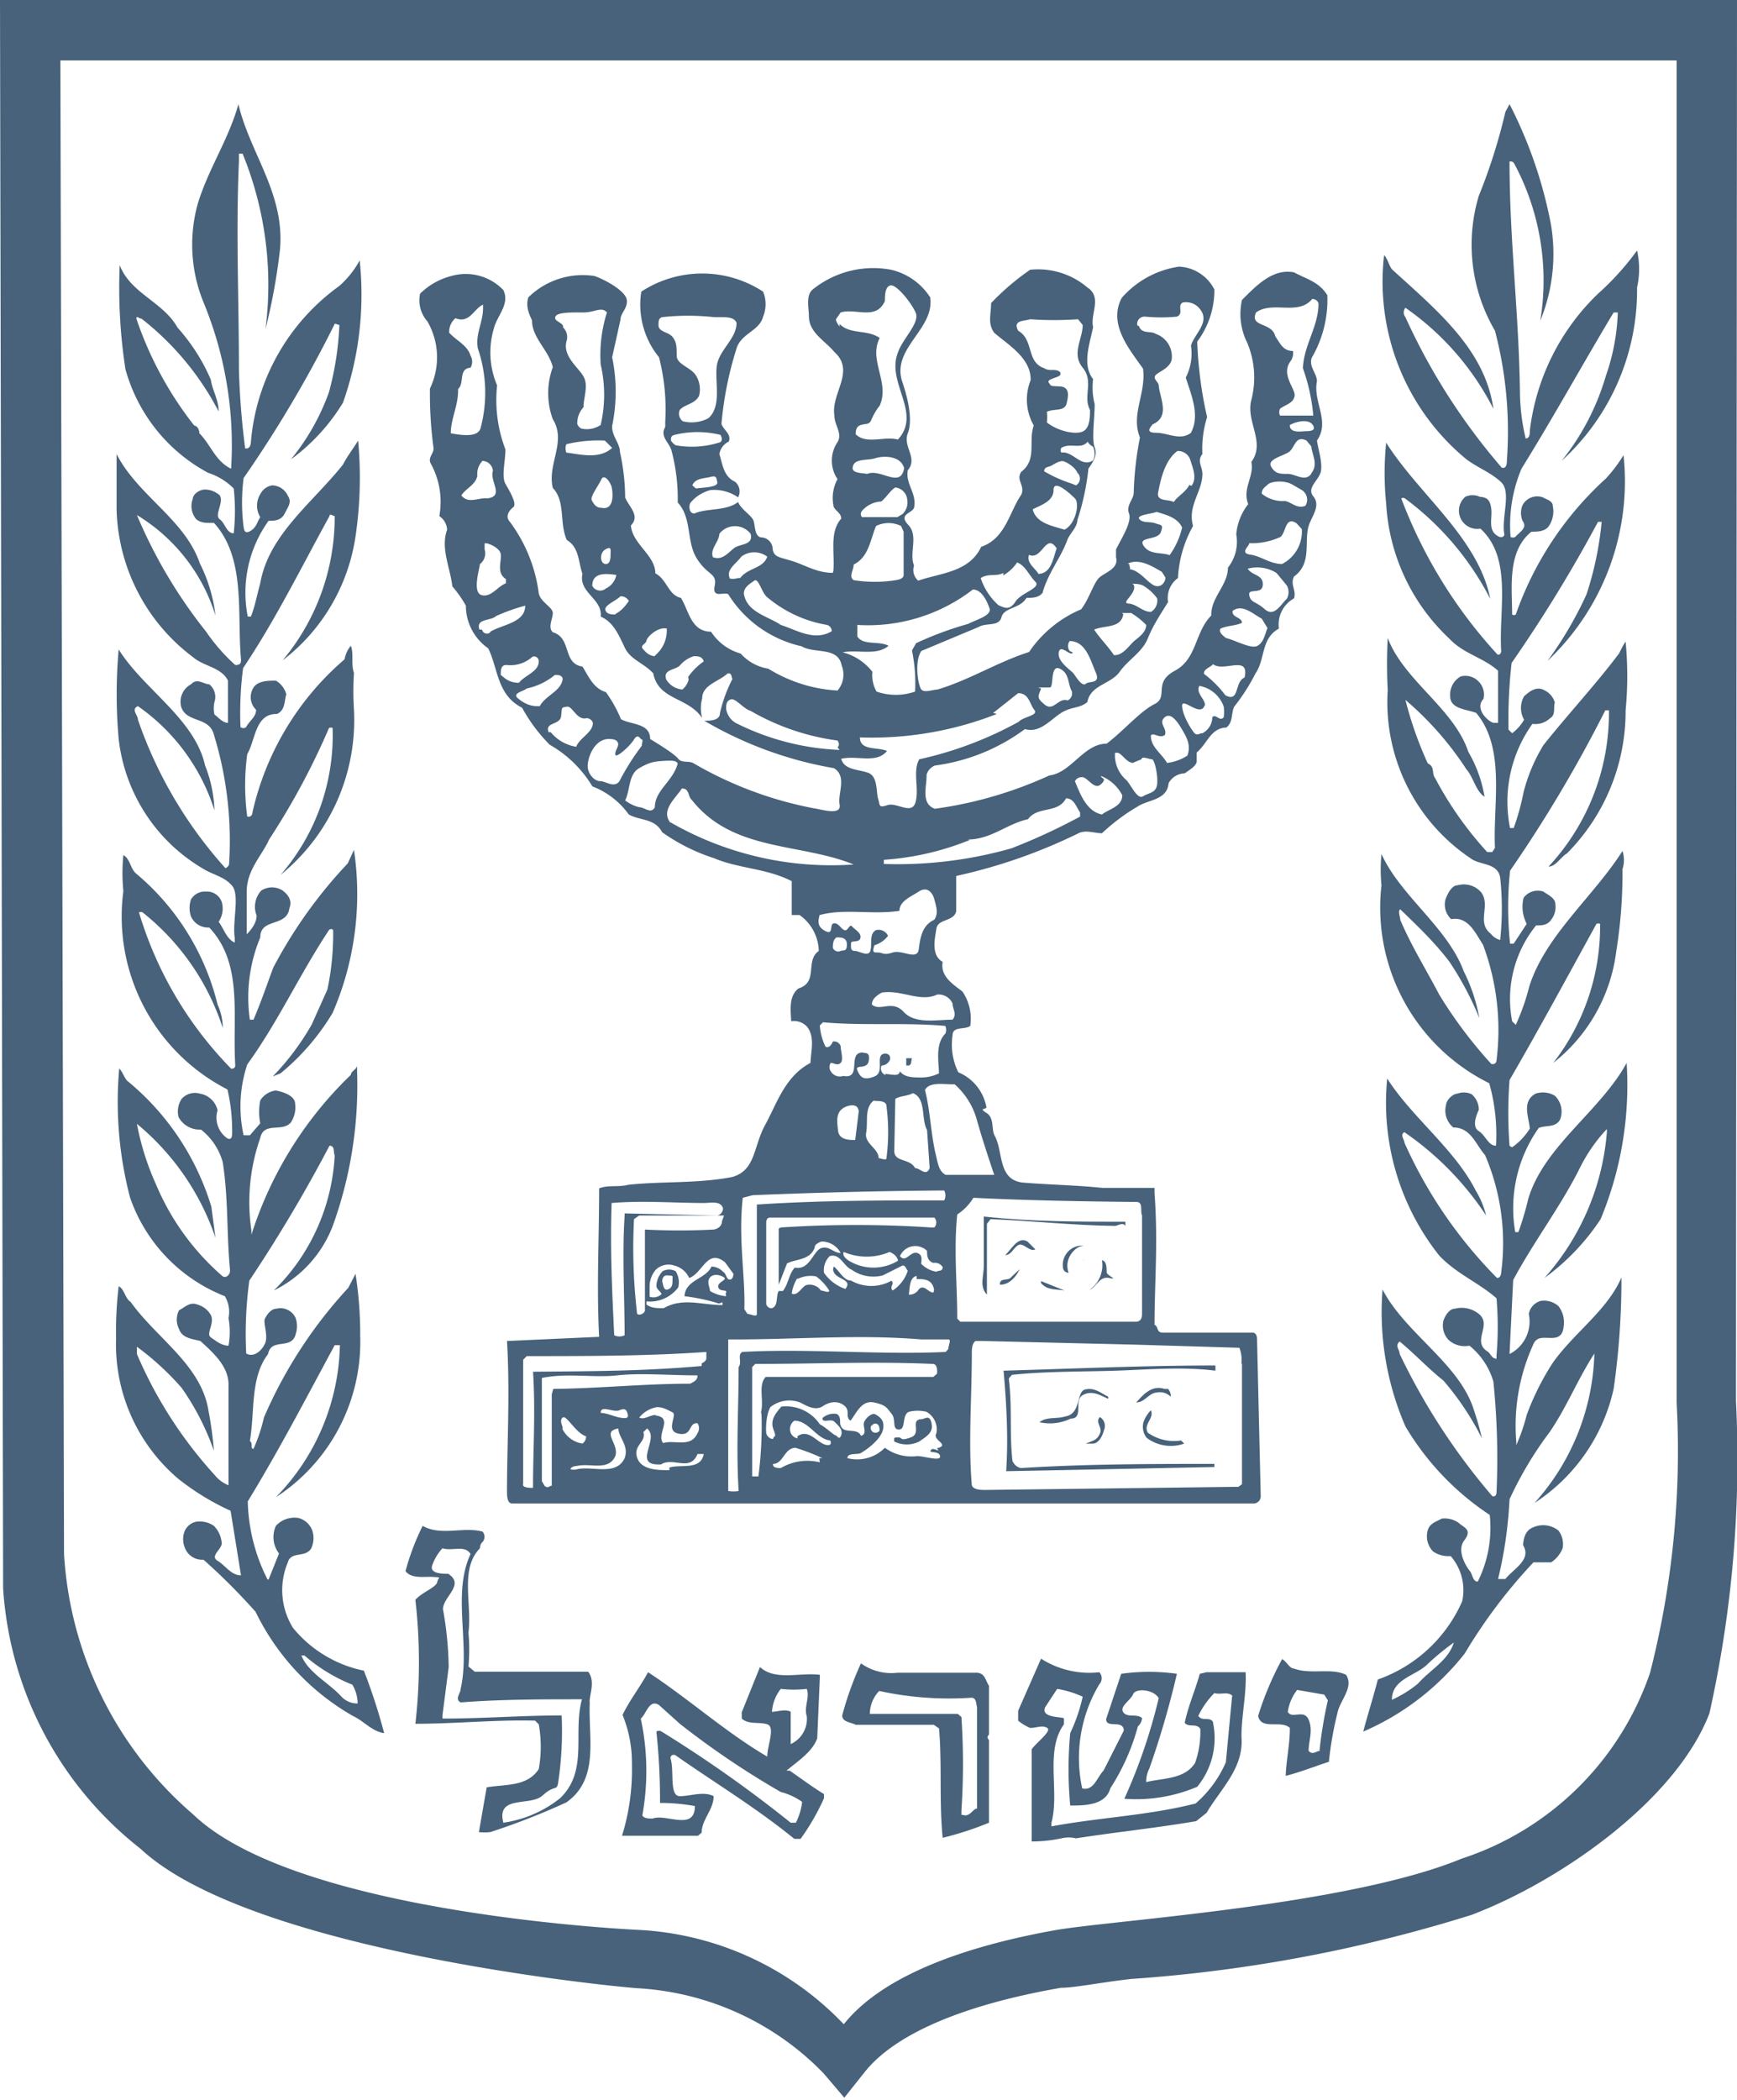
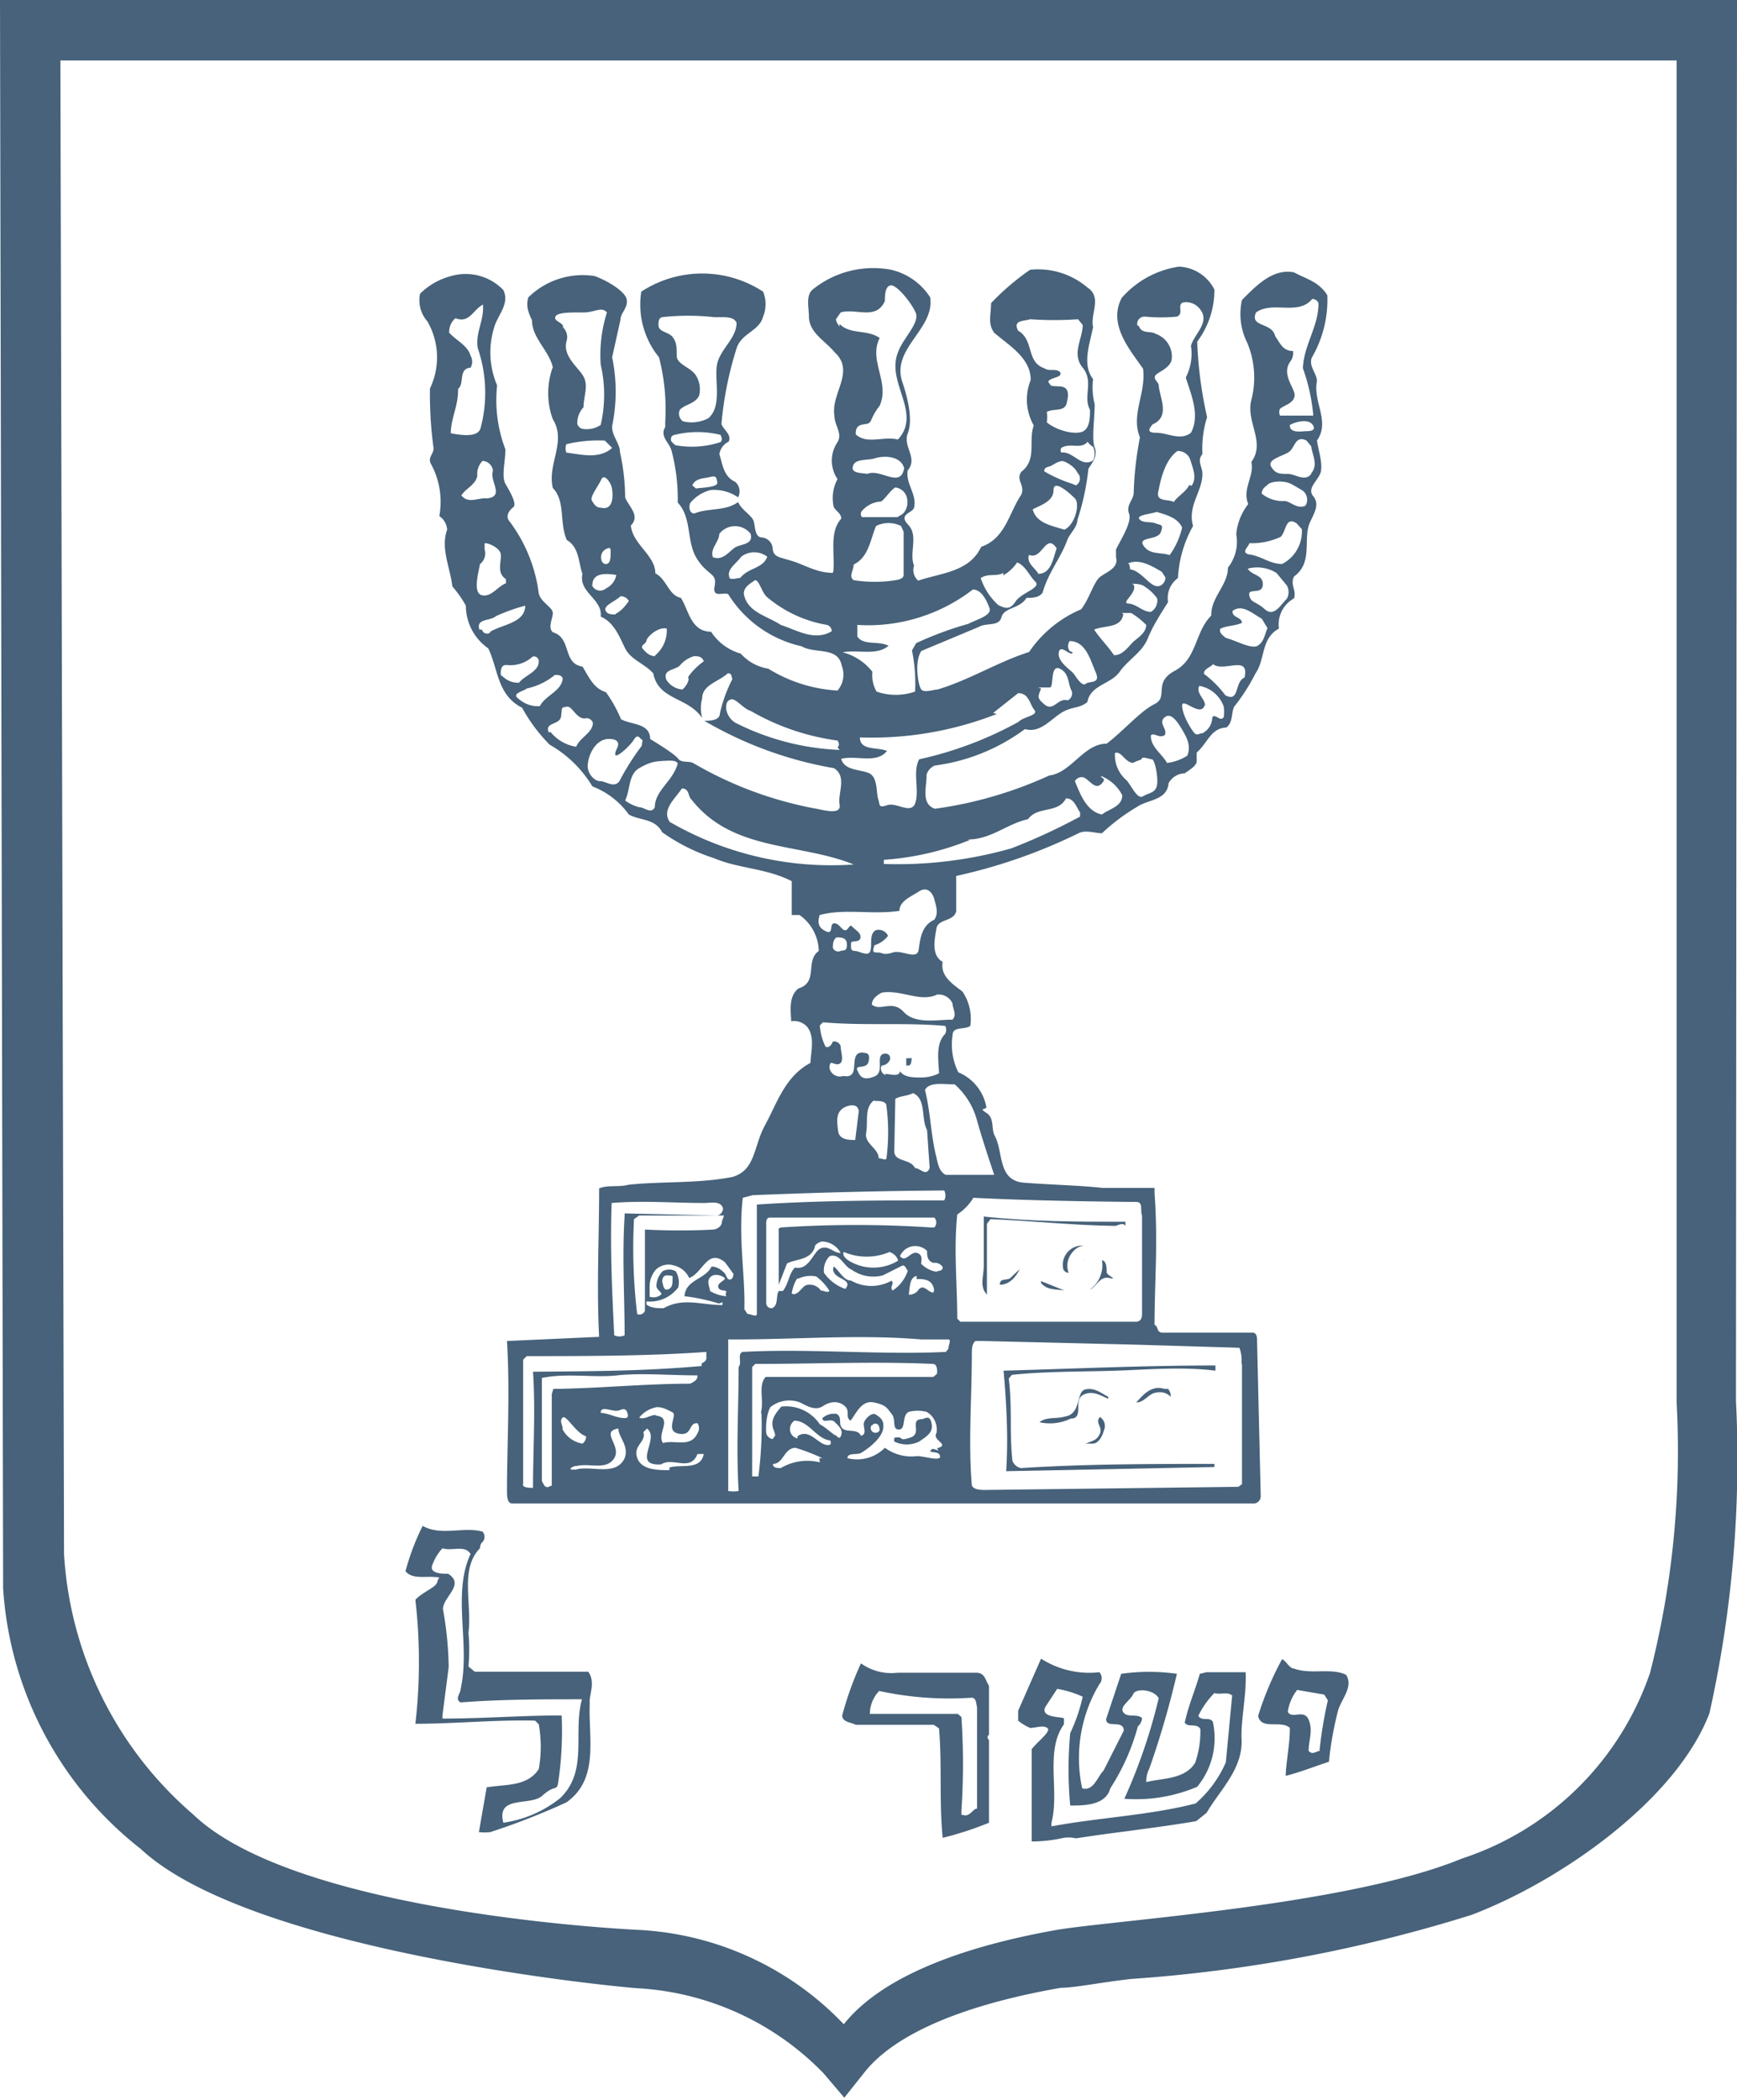
<svg xmlns="http://www.w3.org/2000/svg" viewBox="0 0 33.37 40.32" width="33.37" height="40.32">
  <defs>
    <style>.cls-1{fill:#47627a;}</style>
  </defs>
  <g id="Слой_2" data-name="Слой 2">
    <g id="Layer_1" data-name="Layer 1">
      <path class="cls-1" d="M0,0,.06,30.5v0a6.91,6.91,0,0,0,2.64,5c2.14,2,9.31,2.67,9.58,2.68a5.4,5.4,0,0,1,3.54,1.63l.4.47.39-.49c.58-.73,1.88-1.29,3.77-1.62.26,0,.74-.1,1.35-.17a28.34,28.34,0,0,0,6.54-1.23c1.71-.65,3.93-2.2,4.57-3.87v0a22.37,22.37,0,0,0,.51-6L33.37,0M31.7,32.12a5.69,5.69,0,0,1-3.62,3.57c-2.18.9-6.68,1.18-7.79,1.37-1.63.29-3.3.83-4.08,1.81a5.86,5.86,0,0,0-3.9-1.81s-6.58-.28-8.6-2.22a7.15,7.15,0,0,1-2.48-5L1.16,1.16H32.21l0,25.77A17.2,17.2,0,0,1,31.7,32.12Z" />
-       <path class="cls-1" d="M30,8.85a4.43,4.43,0,0,0,1.45-3.33,1.62,1.62,0,0,0,0-.71,5.22,5.22,0,0,1-.75.83,4.36,4.36,0,0,0-1.31,2.63c0,.05,0,.15-.08.15a4,4,0,0,1-.11-.88C29.18,6,29,4.62,29,3.1c.05,0,.07,0,.1.06a4.74,4.74,0,0,1,.49,3,3.38,3.38,0,0,0,.2-1.88A8.53,8.53,0,0,0,29,2l-.08.15a10.78,10.78,0,0,1-.51,1.61,3.26,3.26,0,0,0,.31,2.59,7.62,7.62,0,0,1,.23,2.48c0,.05,0,.18-.1.15A12,12,0,0,1,27,6.09a.14.14,0,0,1,0-.18,5.27,5.27,0,0,1,1.69,1.94s0,0,0,0c-.16-1.15-1.11-1.91-1.95-2.68-.06-.08-.08-.2-.15-.27l0,0a4.42,4.42,0,0,0,1.57,3.91c.22.17.48.26.68.45s0,.68.06,1c0,0,0,.07-.09.05-.24-.1-.14-.34-.16-.53s-.09-.23-.22-.24a.33.33,0,0,0-.28,0,.35.35,0,0,0,.29.61c.62.57.35,1.55.4,2.35,0,0,0,.08-.07.07a9.25,9.25,0,0,1-1.85-3,.07.07,0,0,1,.07,0,5.56,5.56,0,0,1,1.64,1.93c-.23-1.17-1.37-2-2-3a5.79,5.79,0,0,0,0,1.17,3.85,3.85,0,0,0,1.21,2.59c.28.3.65.36.94.62v1s0,0-.08,0-.39-.26-.2-.46a.36.36,0,0,0-.1-.34.35.35,0,0,0-.34-.09.4.4,0,0,0-.2.38c0,.25.33.25.5.32.57.68.32,1.74.36,2.59l-.05.08s-.07,0-.1,0a6.81,6.81,0,0,1-1-1.42c-.07-.09,0-.22-.14-.28A7.08,7.08,0,0,1,27,13.44a6.14,6.14,0,0,1,1.17,1.33c.14.16.18.42.35.53a2.52,2.52,0,0,0-.31-.86c-.28-.84-1.24-1.37-1.55-2.19a9.42,9.42,0,0,0,0,1,3.61,3.61,0,0,0,1.59,3.23c.18.14.52.08.57.37a5.63,5.63,0,0,1,0,1.2.34.34,0,0,1-.18-.12c-.28-.22,0-.53-.18-.79A.44.44,0,0,0,28,17c-.11,0-.19.16-.23.27a.38.38,0,0,0,.11.38c.33-.06.47.28.61.49a4.66,4.66,0,0,1,.26,2.22s0,.09-.1.07a8.67,8.67,0,0,1-1-1.33c-.25-.48-.54-.94-.75-1.44,0-.06-.05-.16,0-.2.33.32.64.61.94,1a6,6,0,0,1,.58,1.09,3.28,3.28,0,0,0-.3-.9c-.31-.84-1.21-1.44-1.58-2.25a3.07,3.07,0,0,0,0,.6,3.76,3.76,0,0,0,2.07,3.8A3.63,3.63,0,0,1,28.74,22c-.15,0-.2-.2-.33-.28s-.06-.28,0-.41a.39.39,0,0,0-.14-.3A.35.35,0,0,0,28,21c-.08,0-.21.11-.22.22a.42.42,0,0,0,.14.43c.34,0,.43.33.61.53a4.29,4.29,0,0,1,.31,2.25s0,.11-.08.11a8.78,8.78,0,0,1-1.78-2.6c0-.06-.09-.15,0-.2a5.84,5.84,0,0,1,1.57,1.6,1.7,1.7,0,0,0-.2-.48c-.4-.79-1.23-1.41-1.7-2.15a4.72,4.72,0,0,0,1,3.4c.33.35.76.52,1.1.82a6.55,6.55,0,0,1,0,1.1l0,.06c-.1,0-.11-.11-.19-.15-.28-.2.11-.5-.15-.71a.52.52,0,0,0-.46-.1c-.11,0-.19.14-.22.23a.4.4,0,0,0,.1.37.46.46,0,0,0,.4.11,1.38,1.38,0,0,1,.46.69,14.65,14.65,0,0,1,.06,2.13s0,.09-.08.07A12.43,12.43,0,0,1,26.89,26c0-.08-.1-.16,0-.24.28.23.55.52.84.75a5.41,5.41,0,0,1,.74,1.11,5.4,5.4,0,0,0-.15-.53c-.27-.9-1.32-1.48-1.76-2.33A5.52,5.52,0,0,0,27,27.39a5.23,5.23,0,0,0,1.62,1.7,2.32,2.32,0,0,1-.23,1.28c-.1,0-.1-.14-.15-.2s-.27-.38-.11-.59,0-.24-.11-.34a.47.47,0,0,0-.32-.08c-.11.06-.23.09-.27.22a.42.42,0,0,0,.1.41.52.52,0,0,0,.34.09,1,1,0,0,1,.22.87,2.78,2.78,0,0,1-1.62,1.5c-.09.35-.2.69-.28,1h0a5,5,0,0,0,1.95-1.5A10.08,10.08,0,0,1,29.46,30l.34,0a.58.58,0,0,0,.22-.27.43.43,0,0,0-.08-.34.47.47,0,0,0-.49-.06c-.15.06-.18.21-.19.34.17.28-.18.45-.34.65,0,0-.11,0-.14,0A8.15,8.15,0,0,0,29,28.79a7,7,0,0,1,.77-1.29c.33-.48.53-1,.86-1.51l0,0a4.46,4.46,0,0,1-1.15,2.87h0A3.52,3.52,0,0,0,31,26.67a14.79,14.79,0,0,0,.15-2.14h0c-.27.63-.91,1.06-1.32,1.64a5,5,0,0,0-.5,1,3.7,3.7,0,0,1-.2.58s0,0,0-.06a3.76,3.76,0,0,1,.32-1.86c.07-.19.23-.13.39-.14s.19-.12.2-.22a.51.51,0,0,0-.1-.39.42.42,0,0,0-.34-.1.32.32,0,0,0-.23.25A.7.7,0,0,1,29,26S29,26,29,26l.07-1.42c.39-.73.91-1.41,1.28-2.15a3.07,3.07,0,0,1,.52-.75s0,0,0,.06a4.77,4.77,0,0,1-1.2,2.8,4.34,4.34,0,0,0,1.08-1.13,6.71,6.71,0,0,0,.5-3h0c-.5.92-1.59,1.6-1.89,2.61a5.87,5.87,0,0,1-.19.64s0,0-.06,0a2.67,2.67,0,0,1,.45-2c.14-.06.32,0,.41-.16a.42.42,0,0,0-.1-.46A.45.45,0,0,0,29.5,21c-.27.15-.13.45-.11.67a1.22,1.22,0,0,1-.34.36A.16.16,0,0,1,29,22a8.39,8.39,0,0,1,0-1.26c.58-1,1.12-2,1.67-3a.08.08,0,0,1,.07,0,4.28,4.28,0,0,1-.9,2.67,3.23,3.23,0,0,0,1.21-2.14,9.44,9.44,0,0,0,.12-1.58.57.57,0,0,0,0-.35c-.55.87-1.48,1.62-1.79,2.6a4.32,4.32,0,0,1-.26.74l-.07-.07a2.25,2.25,0,0,1,.46-1.84c.1,0,.22,0,.29-.11a.39.39,0,0,0,.08-.3c0-.12-.15-.18-.23-.24a.34.34,0,0,0-.38.12.71.71,0,0,0,.06.5l-.25.38s-.05,0-.07,0a6.78,6.78,0,0,1,0-1.4,26.07,26.07,0,0,0,1.83-3.08s.05,0,.07,0a4.33,4.33,0,0,1-1.16,3c.14,0,.24-.19.35-.25a3.87,3.87,0,0,0,1.13-2.75,6.89,6.89,0,0,0,0-1.32,1.33,1.33,0,0,0-.12.22c-.45.6-1,1.19-1.46,1.77a3.32,3.32,0,0,0-.38.9,4.65,4.65,0,0,1-.19.69s0,0-.07,0a2.56,2.56,0,0,1,.43-2,.41.41,0,0,0,.34-.11c.11-.06.06-.2.09-.3a.37.37,0,0,0-.19-.23c-.15-.09-.28,0-.4.11a.45.45,0,0,0,0,.45.86.86,0,0,1-.23.26l-.07-.07a9.69,9.69,0,0,1,.06-1.28,27.44,27.44,0,0,0,1.66-2.71s0,0,.07,0a6.36,6.36,0,0,1-.29,1.39,7.23,7.23,0,0,1-.75,1.28,4.74,4.74,0,0,0,1.46-3.95,2.85,2.85,0,0,1-.34.45,6.36,6.36,0,0,0-1.73,2.61.06.06,0,0,1-.07,0c0-.52-.1-1.21.37-1.59.11,0,.25,0,.33-.1a.51.51,0,0,0,.08-.4c0-.09-.12-.12-.19-.16a.32.32,0,0,0-.39.15.39.39,0,0,0,0,.3c.1.14-.05.21-.14.31a.09.09,0,0,1-.09,0A2.79,2.79,0,0,1,29.23,9C29.85,8,30.4,7,31,6c0,0,.06,0,.08,0a4.08,4.08,0,0,1-.23,1.22A4.71,4.71,0,0,1,30,8.85ZM27.24,32.33a2.25,2.25,0,0,1-.5.31c0-.41.47-.46.69-.69a5,5,0,0,1,.5-.41C27.82,31.89,27.49,32.05,27.24,32.33Z" />
-       <path class="cls-1" d="M5.63,31.26A1.37,1.37,0,0,1,5.53,30c.06-.22.34-.08.45-.27A.47.47,0,0,0,6,29.39a.39.39,0,0,0-.26-.24.48.48,0,0,0-.44.15.52.52,0,0,0,.06.53l-.2.5H5.14a3.47,3.47,0,0,1-.38-1.5c.61-1,1.13-2,1.67-3,0,0,.07,0,.1,0A4.3,4.3,0,0,1,5.3,28.75a3.56,3.56,0,0,0,1.62-3.1,7.44,7.44,0,0,0-.09-1.19l-.14.27a8.77,8.77,0,0,0-1.62,2.49,3.13,3.13,0,0,1-.2.6c-.07,0,0-.1-.07-.15.1-.56,0-1.21.35-1.67.06-.32.45-.07.53-.38a.49.49,0,0,0,0-.31.32.32,0,0,0-.37-.18c-.1,0-.18.11-.22.19s.07.33,0,.48-.22.27-.36.19a7.5,7.5,0,0,1,.06-1.4A28.44,28.44,0,0,0,6.33,22c.11,0,.07.12.1.19a3.91,3.91,0,0,1-1.17,2.59A2.29,2.29,0,0,0,6.4,23.52a7.94,7.94,0,0,0,.46-2.95l0-.11c0,.07-.12.11-.12.18a7.33,7.33,0,0,0-1.91,3.07h0v-.08A3.73,3.73,0,0,1,5,21.85c.07-.32.43-.1.59-.3a.52.52,0,0,0,.08-.35c0-.16-.22-.23-.37-.26a.41.41,0,0,0-.3.19,1.13,1.13,0,0,0,0,.44l-.2.23s-.1,0-.12,0a2.56,2.56,0,0,1,.07-1.36c.6-.83,1-1.72,1.57-2.58a.05.05,0,0,1,.08,0A5.14,5.14,0,0,1,6.29,19l-.3.67a4.91,4.91,0,0,1-.75,1l.15-.06a4.47,4.47,0,0,0,1-1.16,5.74,5.74,0,0,0,.41-3.13l0,0-.12.26a9,9,0,0,0-1.43,2c-.12.32-.23.65-.38,1,0,0-.05,0-.07,0A3,3,0,0,1,5,18c0-.38.51-.19.56-.56.05-.13,0-.24-.13-.34a.38.38,0,0,0-.41,0,.46.46,0,0,0-.09.48c0,.14-.1.27-.19.36l0,0,0-.82c0-.42.3-.7.43-1a13.84,13.84,0,0,0,1.15-2.14.07.07,0,0,1,.07,0,4.09,4.09,0,0,1-1,2.82A3.83,3.83,0,0,0,6.8,13.63a5.6,5.6,0,0,1,0-.71c-.06-.16,0-.37-.06-.52a.55.55,0,0,0-.12.26,5.45,5.45,0,0,0-1.77,2.94s0,.1-.1.08a4.46,4.46,0,0,1,0-1.2c.16-.27.15-.78.57-.77.16-.07.14-.24.18-.38a.44.44,0,0,0-.2-.26c-.15,0-.36,0-.44.15a.34.34,0,0,0,.06.41c0,.14-.13.21-.19.33a.08.08,0,0,1-.11,0,6.66,6.66,0,0,1,.05-1.13c.63-.94,1.12-1.94,1.66-2.92,0-.06.07,0,.1,0a4.29,4.29,0,0,1-1,2.77A3.67,3.67,0,0,0,6.83,10.3a7.72,7.72,0,0,0,.05-1.84c-.09.15-.21.3-.29.46C6,9.66,5.16,10.27,5,11.2c-.06.21-.1.44-.18.64,0,0,0,0-.06,0A2.36,2.36,0,0,1,5.16,10c.11,0,.24,0,.31-.14s.14-.22.06-.34a.34.34,0,0,0-.3-.2A.31.31,0,0,0,5,9.49a.42.42,0,0,0,0,.44c-.06.09-.07.19-.18.26s-.13,0-.14-.07a3.71,3.71,0,0,1,0-.94A23.41,23.41,0,0,0,6.42,6.24c0-.05.07,0,.1,0a5.8,5.8,0,0,1-.2,1.29,4.34,4.34,0,0,1-.73,1.29,3.76,3.76,0,0,0,1-1.09A6.24,6.24,0,0,0,6.91,5l0,0a1.8,1.8,0,0,1-.39.49,4.11,4.11,0,0,0-1.7,3s0,.14-.11.12a14.86,14.86,0,0,1-.12-1.51c0-1.37-.06-2.63,0-4l0-.15s0,0,.07,0A6.65,6.65,0,0,1,5.1,6.32a11.49,11.49,0,0,0,.28-1.54C5.47,3.71,4.8,2.94,4.58,2,4.4,2.66,4,3.25,3.8,3.91a2.93,2.93,0,0,0,.12,1.92A7.19,7.19,0,0,1,4.44,9l0,0c-.3-.14-.39-.46-.61-.68,0,0,0-.13-.1-.15A6.89,6.89,0,0,1,2.62,6.12c0-.07.05,0,.1,0A5.45,5.45,0,0,1,4.2,7.9c0-.23-.12-.4-.15-.61a3.65,3.65,0,0,0-.64-1c-.27-.49-.91-.66-1.11-1.2h0a10.22,10.22,0,0,0,.11,2A3.23,3.23,0,0,0,4,9.08a1.22,1.22,0,0,1,.49.3,3.94,3.94,0,0,1,0,.86l0,0c-.14,0-.16-.19-.27-.27s.09-.33,0-.46a.44.44,0,0,0-.28-.11c-.09,0-.23.07-.24.19a.39.39,0,0,0,.07.38c.1.08.2.07.34.07.62.68.44,1.74.52,2.62,0,.06,0,.11-.11.11a3.58,3.58,0,0,1-.56-.64A9.5,9.5,0,0,1,2.63,9.89l0,0a3.45,3.45,0,0,1,1.51,1.93,3,3,0,0,0-.3-1c-.29-.85-1.19-1.3-1.6-2.1l0,0,0,1.07a3.66,3.66,0,0,0,1.47,2.83c.21.18.54.19.67.45,0,.25,0,.53,0,.81-.1,0-.18-.1-.26-.16a.53.53,0,0,1,0-.24.31.31,0,0,0-.1-.34c-.11,0-.23-.13-.35,0a.38.38,0,0,0-.19.43c.1.32.54.18.63.54A6.93,6.93,0,0,1,4.4,16.6a.11.11,0,0,1-.07.07,8.29,8.29,0,0,1-1.68-2.85c0-.09-.14-.2,0-.26a3.85,3.85,0,0,1,1.47,2,2.55,2.55,0,0,0-.18-.86c-.2-.9-1.19-1.47-1.66-2.23a9.66,9.66,0,0,0,0,1.72,3.32,3.32,0,0,0,1.62,2.49c.19.12.41.15.56.33s0,.69.05,1l0,.09c-.16-.07-.21-.27-.31-.4a.45.45,0,0,0,.06-.38.3.3,0,0,0-.3-.2.31.31,0,0,0-.29.15.5.5,0,0,0,0,.33.36.36,0,0,0,.35.21c.66.7.44,1.7.5,2.65,0,0,0,.07-.08.06a7.24,7.24,0,0,1-1.77-3,.08.08,0,0,1,.07,0,4.68,4.68,0,0,1,1.54,2.22,1.1,1.1,0,0,0-.1-.45,4.75,4.75,0,0,0-1.57-2.52c-.11-.1-.11-.28-.24-.35a3.48,3.48,0,0,0,0,.69,3.73,3.73,0,0,0,2,3.81,3.5,3.5,0,0,1,.09.82c0,.06,0,.16-.09.12a.48.48,0,0,1-.19-.54A.42.42,0,0,0,3.84,21a.34.34,0,0,0-.35.1.44.44,0,0,0-.06.35.46.46,0,0,0,.43.24,1.2,1.2,0,0,1,.42.63c.11.72.07,1.34.14,2.08,0,.06-.06.15-.14.11A4.77,4.77,0,0,1,3,22.75a5.13,5.13,0,0,1-.37-1.17,4.85,4.85,0,0,1,1.51,2.19l-.08-.6a5,5,0,0,0-1.62-2.42c-.06-.07-.09-.18-.15-.23A7.24,7.24,0,0,0,2.5,23a3.14,3.14,0,0,0,1.82,1.89.59.59,0,0,1,.07.42,1.5,1.5,0,0,1,0,.53c-.13,0-.24-.09-.34-.16s.08-.27,0-.43a.43.43,0,0,0-.26-.2c-.14-.06-.25.06-.35.11a.39.39,0,0,0,0,.36c.06.18.26.19.41.23.24.22.55.49.54.85l0,1.92,0,0a.64.64,0,0,1-.26-.19A8.26,8.26,0,0,1,2.63,26v-.14a5.36,5.36,0,0,1,.86.79,4.91,4.91,0,0,1,.62,1.21A7.33,7.33,0,0,0,4,27.06C3.85,26.2,3,25.69,2.51,25c-.11-.07-.12-.25-.23-.3a7.22,7.22,0,0,0-.05,1A3.38,3.38,0,0,0,3.43,28.4a4.81,4.81,0,0,0,1,.61l.2,1.24,0,0c-.19,0-.3-.19-.45-.28s.07-.21.08-.33a.53.53,0,0,0-.15-.34.48.48,0,0,0-.34-.08.31.31,0,0,0-.23.2.44.44,0,0,0,.06.39.36.36,0,0,0,.31.14,12,12,0,0,1,1,1,4.63,4.63,0,0,0,1.87,2c.2.09.37.3.6.33a10.92,10.92,0,0,0-.39-1.2A2.37,2.37,0,0,1,5.63,31.26Zm.94,1.33c-.25-.28-.64-.46-.78-.8h.06a3.22,3.22,0,0,0,.92.56.71.71,0,0,1,.1.36A.42.42,0,0,1,6.57,32.59Z" />
      <path class="cls-1" d="M24.15,25.75c0-.06,0-.14-.07-.16-.59,0-1.15,0-1.74,0-.13,0-.08-.12-.16-.15,0-.82.07-1.58,0-2.53l0-.1h-1c-.47-.05-1-.06-1.51-.1s-.39-.59-.56-.9c-.07-.12,0-.34-.16-.44s0-.06,0-.11a.9.9,0,0,0-.54-.67,1.2,1.2,0,0,1-.11-.71c0-.18.23-.1.34-.18a.93.93,0,0,0-.15-.66c-.18-.14-.43-.29-.38-.57-.23-.13-.15-.45-.12-.64s.33-.13.38-.33l0-.68,0,0A10.36,10.36,0,0,0,20.72,16c.14-.07.31,0,.45,0a3.83,3.83,0,0,1,.68-.51c.21-.14.57-.12.6-.45a.36.36,0,0,1,.31-.19c.08-.06.21-.13.23-.22h0c0-.06,0-.12,0-.18.21-.18.27-.47.57-.48.13-.1.09-.27.15-.4a3.7,3.7,0,0,0,.41-.64c.19-.27.1-.67.45-.86a.57.57,0,0,1,.29-.58c.05-.16-.08-.26,0-.42.36-.26.18-.69.29-1,.07-.18.22-.37.08-.54s.13-.32.15-.5-.05-.38-.08-.57c.26-.37-.08-.74,0-1.14,0-.15-.16-.28-.1-.45a2.21,2.21,0,0,0,.3-1.2c-.16-.26-.4-.31-.64-.44-.41-.08-.73.26-1,.53a1.23,1.23,0,0,0,.1.82,1.72,1.72,0,0,1,.08,1.1c-.11.42.28.81,0,1.19.06.28-.18.51-.06.81a1.09,1.09,0,0,0-.23.58.8.8,0,0,1-.16.64c0,.34-.33.57-.32.92-.32.32-.27.83-.7,1.06s-.11.5-.39.64-.59.51-.92.76c-.44,0-.68.56-1.1.61a7.8,7.8,0,0,1-2.2.64c-.28-.1-.15-.44-.16-.65a.27.27,0,0,1,.16-.18A3.72,3.72,0,0,0,19.69,14c.28.08.47-.16.68-.3s.37-.09.52-.22c.06-.33.45-.34.62-.58s.43-.37.54-.64.25-.47.39-.7a.47.47,0,0,1,.19-.46,2.27,2.27,0,0,1,.29-1c-.11-.39.18-.66.18-1,0-.14-.11-.25,0-.38a2,2,0,0,1,.09-.71A7.75,7.75,0,0,1,23,6.56a1.65,1.65,0,0,0,.33-1,.8.8,0,0,0-.68-.44,1.81,1.81,0,0,0-1.1.6c-.27.51.16,1,.41,1.36.06.48-.24.88-.06,1.32a6.35,6.35,0,0,0-.12,1.06c0,.13-.15.24-.09.4s-.14.47-.25.69l0,.15c.06.22-.21.29-.32.39s-.2.42-.35.61a2.28,2.28,0,0,0-1,.82c-.6.19-1.15.54-1.76.72-.08,0-.25.07-.31,0s-.14-.53,0-.74l1.1-.46c.15-.09.39,0,.44-.19s.36-.16.48-.37c.11,0,.24,0,.31-.1.1-.37.35-.67.47-1,.05-.14.19-.24.2-.4A4.81,4.81,0,0,0,20.91,9c.08-.12.18-.25.12-.41s0-.56,0-.83A1.28,1.28,0,0,1,21,7.28c-.22-.28-.06-.69,0-1-.06-.25.18-.57-.11-.76a1.46,1.46,0,0,0-1.1-.34,4.79,4.79,0,0,0-.75.64c0,.22-.07.39.06.57.28.24.71.49.7.91a1,1,0,0,0,.06.87c-.11.31.07.65-.24.89-.11.16.08.26,0,.44-.23.33-.3.84-.77,1-.23.49-.78.5-1.21.65a.27.27,0,0,1-.08-.29c-.1-.24.09-.57-.11-.78s.07-.22.11-.33c.06-.27-.17-.46-.12-.72.2-.24-.1-.45,0-.71s0-.68-.11-1c-.2-.64.63-1,.54-1.61a1.22,1.22,0,0,0-.75-.53,1.85,1.85,0,0,0-1.52.39c-.12.12-.06.35-.06.5,0,.32.31.47.49.69.41.37-.07.79,0,1.22,0,.19.16.34.06.51a.63.63,0,0,0,0,.71.76.76,0,0,0-.08.5c0,.09.16.15.15.26-.23.26-.12.66-.15,1L16,11c-.31,0-.53-.15-.79-.23s-.36-.07-.37-.27a.23.23,0,0,0-.2-.18c-.14,0-.13-.2-.16-.31s-.24-.22-.3-.37c-.24.18-.58.11-.84.22-.1,0-.11-.13-.08-.2a.74.74,0,0,1,.39-.25.81.81,0,0,1,.53.14.24.24,0,0,0-.06-.3c-.22-.1-.24-.34-.3-.53A.32.32,0,0,1,14,8.48c.06-.14-.1-.22-.14-.34a6.72,6.72,0,0,1,.3-1.48c.11-.27.43-.31.5-.58a.63.63,0,0,0,0-.48,2.14,2.14,0,0,0-2.34,0,1.6,1.6,0,0,0,.34,1.26,4,4,0,0,1,.12,1.24l0,.1c-.11.18.08.3.12.45a3.61,3.61,0,0,1,.12,1c.28.3.16.75.37,1.08s.39.27.34.52.17.11.26.16a2.23,2.23,0,0,0,1.41,1c.25.15.7,0,.77.37a.47.47,0,0,1-.08.48,2.83,2.83,0,0,1-1.33-.42.9.9,0,0,1-.53-.29,1,1,0,0,1-.57-.42c-.39,0-.43-.42-.58-.65-.24-.05-.27-.36-.49-.47,0-.35-.44-.56-.47-.92.19-.19-.05-.37-.11-.54a4.14,4.14,0,0,0-.1-.87c0-.17-.16-.31-.15-.5a3.24,3.24,0,0,0,0-1.32l.16-.72c0-.13.15-.23.12-.39s-.39-.37-.62-.45a1.49,1.49,0,0,0-1.27.41c-.05.16,0,.29.07.44,0,.34.32.57.4.9a1.46,1.46,0,0,0,0,1c.27.43-.11.86,0,1.32.25.26.12.67.27,1,.24.14.22.43.3.65-.08.36.39.48.35.82.26.11.36.39.47.61s.37.29.54.48c.1.52.67.45.94.86a.72.72,0,0,1,0-.38c0-.26.32-.32.49-.48H14c.06,0,.05.07.07.11a2.72,2.72,0,0,0-.24.66c0,.15-.24.14-.3.14a7.38,7.38,0,0,0,2.49.91c.26.16.07.48.11.7s-.35.09-.5.07a7.31,7.31,0,0,1-2.3-.86c-.09-.06-.23,0-.3-.09s-.36-.27-.54-.38c0-.31-.37-.27-.56-.38a2.58,2.58,0,0,0-.29-.52c-.24-.07-.33-.3-.45-.49-.39-.06-.2-.55-.57-.66-.1-.09,0-.26,0-.37s-.24-.21-.27-.38A2.92,2.92,0,0,0,9.78,10c-.07-.09,0-.2.08-.26s-.07-.31-.15-.45,0-.44,0-.66a2.65,2.65,0,0,1-.16-1.23A1.61,1.61,0,0,1,9.49,6.3c.06-.24.31-.46.18-.73a1,1,0,0,0-1-.27,1.31,1.31,0,0,0-.6.34.61.61,0,0,0,.14.53,1.38,1.38,0,0,1,.05,1.29,7.65,7.65,0,0,0,.07,1.15c0,.11-.12.18-.05.3a1.52,1.52,0,0,1,.16,1,.34.34,0,0,1,.15.26c-.13.36.06.73.1,1.09a2.23,2.23,0,0,1,.26.37,1,1,0,0,0,.43.82c.19.39.17.9.65,1.14a3.15,3.15,0,0,0,.53.71,2.26,2.26,0,0,1,.82.8,1.54,1.54,0,0,1,.7.54c.21.12.5.07.64.34a3.66,3.66,0,0,0,1,.5c.47.2,1,.19,1.49.44v.65l.15,0a.87.87,0,0,1,.37.69c-.27.19,0,.6-.39.72-.19.15-.15.41-.14.63a.34.34,0,0,1,.3.1c.16.19.08.47.07.7-.49.26-.64.77-.87,1.19s-.18.87-.63,1c-.66.13-1.34.08-2,.15-.18.05-.4,0-.56.07,0,.95-.05,1.9,0,2.85l0,0-1.77.08c.06,1,0,2,0,2.88,0,.08,0,.23.09.24h5.72l5.27,0,3.28,0a.14.14,0,0,0,.12-.15ZM13.37,9.38l-.07-.06c.06-.14.22-.13.34-.16s.12,0,.14.1S13.5,9.36,13.37,9.38Zm-.72-3.13c0-.07,0-.14.07-.16a4.55,4.55,0,0,1,1,0l.12,0c.12,0,.27,0,.31.11,0,.31-.34.52-.38.83s.1.77-.16,1a.69.69,0,0,1-.49.06.18.18,0,0,1-.06-.22c.1-.11.29-.11.37-.27a.5.5,0,0,0-.06-.39C13.27,7.05,13,7,13,6.83s0-.26-.08-.36S12.66,6.38,12.65,6.25Zm.24,2.21c0-.06,0-.09.07-.11a1.85,1.85,0,0,1,.88,0s.06.09,0,.14a1.76,1.76,0,0,1-.86.06A.29.29,0,0,1,12.89,8.46Zm.81,2.25c-.07-.17.11-.29.12-.46a.38.38,0,0,1,.6,0c.06.22-.2.19-.31.27S13.88,10.77,13.7,10.7Zm.32.39c-.08-.16.13-.28.22-.41a.41.41,0,0,1,.5,0c-.08.23-.37.21-.52.41C14.17,11.09,14.1,11.14,14,11.1ZM15,12c-.25-.17-.65-.24-.71-.6,0-.13.12-.19.2-.25s.14.22.24.31a2.4,2.4,0,0,0,1.16.54.13.13,0,0,1,.09.12C15.65,12.32,15.31,12.1,15,12ZM11.55,9.75c-.1,0-.14-.07-.18-.14s.12-.27.18-.4.18.06.2.14S11.82,9.81,11.55,9.75Zm.18.89c0,.06,0,.2-.1.19s-.12-.21,0-.28S11.73,10.56,11.73,10.64Zm-.91-4.36c0-.09-.19-.11-.15-.2S11,6,11.21,6s.35-.12.45,0a2.71,2.71,0,0,0-.12,1,2.57,2.57,0,0,1,0,1.16.48.48,0,0,1-.37.07.16.16,0,0,1-.08-.09.45.45,0,0,1,.12-.32c0-.2.1-.41,0-.59s-.42-.4-.32-.7A.26.26,0,0,0,10.81,6.28Zm.06,2.41a.22.22,0,0,1,0-.16,2.61,2.61,0,0,1,.74-.07l.14.14C11.51,8.83,11.14,8.72,10.87,8.69Zm.5,2.55c0-.27.31-.22.46-.2a.36.36,0,0,1-.2.26A.17.17,0,0,1,11.37,11.23Zm.45.56c-.07,0-.18,0-.2-.09s.2-.17.29-.26a.17.17,0,0,1,.16.09C12,11.66,11.92,11.74,11.82,11.79Zm.76.8c-.11,0-.18-.07-.24-.14s.06-.09.07-.16.22-.27.39-.23l0,.05A.62.62,0,0,1,12.58,12.59Zm.64.45a.37.37,0,0,1-.12.19.4.4,0,0,1-.31-.19c-.07-.2.17-.18.26-.27a.57.57,0,0,1,.27-.18c.07,0,.16,0,.19.1A1.21,1.21,0,0,0,13.22,13Zm5.12,7.78a1.41,1.41,0,0,1,.41.65c.1.36.22.72.34,1.08l-.07,0-.86,0c-.15-.07-.16-.28-.2-.42-.09-.4-.1-.82-.2-1.21C17.86,20.76,18.15,20.83,18.34,20.82Zm-1.55.31c.09,0,.23,0,.23.1a3.87,3.87,0,0,1,0,1c0,.05-.11,0-.15,0,0-.19-.28-.28-.24-.49S16.6,21.27,16.79,21.13Zm.22-.5c-.06,0-.13-.1-.08-.18a.18.18,0,0,0,.16-.12c0-.05,0-.09-.08-.11-.24,0,0,.35-.22.44s-.28,0-.33-.12.19,0,.22-.18-.07-.14-.12-.16c-.3,0,0,.52-.37.45a.2.2,0,0,1-.24-.09.14.14,0,0,1,0-.16c.06,0,.13.06.19,0s0-.23,0-.32A.13.13,0,0,0,16,20s-.05.14-.14.1a1.08,1.08,0,0,1-.11-.41l.06-.06c.78.07,1.59,0,2.35.07a.18.18,0,0,1,0,.15c-.19.19-.13.51-.12.76a.77.77,0,0,1-.34.08c-.15,0-.33,0-.41-.12C17.27,20.68,17.14,20.63,17,20.62Zm-.52.68-.07.57c-.12,0-.31,0-.33-.18s-.06-.39.18-.47C16.34,21.22,16.47,21.2,16.49,21.31ZM16.07,18c.09,0,.2,0,.2.14s-.07.1-.12.12A.11.11,0,0,1,16,18.2C16,18.14,16,18.05,16.07,18Zm1.13,3.1c.1-.06.23-.05.34-.11.26.11.15.49.27.71l.05.73c-.07.17-.18,0-.28,0-.1-.19-.39-.11-.4-.32Zm.79-2a.29.29,0,0,1,.31.17c0,.11.09.2,0,.31-.31,0-.72.09-.94-.15s-.45,0-.61-.14c0-.11.1-.18.19-.23C17.32,19,17.67,19.25,18,19.1Zm7.09-9.39c-.15.07-.26-.06-.39-.09a.64.64,0,0,1-.45-.14c0-.1.07-.13.12-.18s.29-.09.46,0l.19.11A.22.22,0,0,1,25.08,9.71Zm.11-.61c-.12.16-.3,0-.45,0s-.24,0-.32-.14.22-.2.34-.28.12-.33.34-.22l.09.11C25.21,8.74,25.33,8.92,25.19,9.09Zm-.41-.94c.13-.07.36-.12.44,0s-.08.12-.14.12S24.77,8.33,24.78,8.16ZM24.13,6c.32-.23.81.07,1.08-.26,0,0,.1,0,.12.09,0,.44-.28.79-.3,1.24a3.63,3.63,0,0,1,.2.91l0,0h-.64a.16.16,0,0,1,0-.13c.1-.08.25-.1.28-.24s-.27-.41-.08-.67a.27.27,0,0,0,.05-.2c-.2,0-.25-.16-.34-.28C24.44,6.18,24,6.29,24.13,6ZM24,10.43l0,0a1.3,1.3,0,0,0,.6-.12c.11-.09.09-.41.31-.26l.1.11a.7.7,0,0,1-.38.67c-.23,0-.4-.15-.61-.18S24,10.49,24,10.43Zm.53.58.19.23a.26.26,0,0,1,0,.26c-.11.1-.24.36-.42.2s-.27-.12-.3-.27.25,0,.26-.2-.2-.17-.29-.31A.7.7,0,0,1,24.52,11Zm-1.08,1.06c.13-.06.28-.05.41-.11,0-.11-.2-.1-.18-.23.19-.14.39.06.56.15l.11.18c-.05.12-.07.27-.19.34s-.41-.1-.61-.15C23.49,12.2,23.42,12.15,23.44,12.08Zm-.15.68c.2.17.71-.19.61.26-.2.08-.09.49-.37.34a2,2,0,0,0-.41-.41C23.12,12.85,23.24,12.82,23.3,12.76Zm-.15.79c0-.12-.18-.23-.11-.37a.61.61,0,0,1,.47.4.8.8,0,0,1,0,.2c-.07.1-.15-.07-.22,0a.35.35,0,0,1-.19.31c-.06,0-.1.05-.15,0s-.23-.33-.24-.52S23.06,13.78,23.14,13.55Zm-.77.57c.05-.12-.14-.23,0-.34s.29.17.37.31.12.28.06.43a.92.92,0,0,1-.39.14c-.1-.18-.32-.31-.31-.53C22.17,14.06,22.26,14.18,22.37,14.12Zm-.6.53.15-.06c0-.07.15,0,.2,0s.12.31.1.48-.16.16-.27.23-.22-.2-.32-.31a.63.63,0,0,1-.22-.52C21.54,14.41,21.61,14.64,21.77,14.65Zm-1,.28c.12,0,.24.26.37.14s0-.11,0-.16a.78.78,0,0,1,.41.37c0,.22-.25.26-.39.37-.3-.06-.42-.4-.52-.64C20.68,14.94,20.77,14.9,20.82,14.94Zm-2.19,1.2c.45,0,.75-.3,1.16-.39.19-.26.57-.1.73-.4.16,0,.2.18.27.27v.08a11.57,11.57,0,0,1-1.32.61,8,8,0,0,1-2.45.3l0-.08A5.34,5.34,0,0,0,18.63,16.13Zm4.26-6.81c-.07.14-.23.22-.3.33-.1-.06-.34,0-.3-.19s.11-.6.37-.79a.25.25,0,0,1,.24.15C22.92,9,23,9.18,22.89,9.33Zm-1-3.06A.14.14,0,0,1,22,6.08a3.19,3.19,0,0,0,.61,0c.14-.06,0-.21.11-.27a.33.33,0,0,1,.32.11c.23.26-.1.49-.16.72a1,1,0,0,1-.1.61c.1.32.28.72.1,1.06-.2.16-.45,0-.67,0s-.1-.11-.07-.16c.35-.15.14-.51.12-.75,0-.06-.1-.11-.07-.18s.29-.14.32-.32a.46.46,0,0,0-.31-.49C22.12,6.35,21.93,6.42,21.88,6.26Zm.34,3.57c.19.06.43.11.52.31a1.48,1.48,0,0,1-.24.53c-.16-.06-.38,0-.5-.18s.27-.1.33-.26,0-.13-.1-.17-.24,0-.31-.08S22.11,9.87,22.22,9.83Zm-.52,1c.22-.1.46.05.65.16l.07.11c0,.09-.09.21-.22.15s-.28-.29-.47-.31C21.73,10.91,21.69,10.89,21.7,10.84Zm.08.39c.07,0,.18,0,.25.06a.83.83,0,0,1,.23.22.25.25,0,0,1-.12.26c-.16,0-.27-.15-.43-.16S21.85,11.39,21.78,11.23Zm-.2.56c.05,0,.14,0,.18,0a1.49,1.49,0,0,1,.29.23c0,.13-.12.22-.22.3s-.22.29-.4.28c-.12-.18-.26-.31-.38-.49C21.23,12,21.54,12.07,21.58,11.79Zm-1,.73a.16.16,0,0,1,0-.19c.31,0,.4.37.5.6s-.12.16-.19.22-.18-.12-.23-.19-.32-.23-.29-.41S20.57,12.62,20.61,12.53Zm-.61.7c.08,0,.15,0,.23,0s0-.45.19-.36.15.29.23.43a.15.15,0,0,1-.08.18c-.18-.06-.27.22-.44.08S19.95,13.37,20,13.22Zm-.86.49.48-.38c.21,0,.22.21.31.32s-.21.13-.3.23a7.1,7.1,0,0,1-1.91.72c-.13.23,0,.56-.07.82s-.36,0-.54.06-.14,0-.18-.12,0-.43-.19-.5-.46-.05-.52-.27c.31-.07.68.1.88-.15-.18-.08-.52,0-.52-.26A6.59,6.59,0,0,0,19.15,13.71Zm1.3-3.54c-.2-.06-.48-.12-.54-.37.15-.08.4-.15.4-.37s.31.06.41.16S20.66,10.07,20.45,10.17Zm.22-.86a2.62,2.62,0,0,1-.54-.24c0-.08.07-.08.12-.1s.18-.12.26-.09.21.11.26.22A.15.15,0,0,1,20.67,9.32ZM21,8.58a.32.32,0,0,1,0,.26c-.23.15-.38-.18-.61-.15a.08.08,0,0,1,0-.09c.18-.11.4.05.52-.14C20.87,8.45,20.9,8.52,21,8.58ZM19.56,6.35c-.11-.21.12-.18.23-.22a6.46,6.46,0,0,0,.92,0l.09.11c0,.27-.22.55,0,.82s0,.55.14.81c0,.15,0,.39-.18.43s-.48-.05-.65-.19a.61.61,0,0,0,0-.2c.12-.07.34,0,.38-.16s.06-.32-.13-.33-.16,0-.21-.07.15-.09.21-.14a.05.05,0,0,0,0-.07c-.08-.07-.2,0-.3-.07C19.71,6.95,19.87,6.53,19.56,6.35Zm.2,4.3c.26.13.33-.44.54-.12-.07.19-.1.48-.35.49C19.89,10.91,19.71,10.81,19.77,10.65Zm-.49.4a.8.8,0,0,0,.27-.25c.16.06.23.25.35.37s-.27.21-.38.38-.2.13-.33.07a1.22,1.22,0,0,1-.34-.52C19,11,19.13,11.08,19.28,11ZM17.34,9.87l-.1.06-.68,0a.09.09,0,0,1,0-.12.52.52,0,0,1,.37-.18c.1-.08.17-.21.27-.27a.26.26,0,0,1,.23.24A.31.31,0,0,1,17.34,9.87Zm-.51.23a.54.54,0,0,1,.48,0l.05.11v.83c0,.07-.09.09-.15.1a2.56,2.56,0,0,1-.81,0c-.1-.07,0-.19,0-.3C16.69,10.7,16.72,10.36,16.83,10.1ZM16.38,9c0-.21.28-.15.43-.2s.49-.06.56.19c-.07.4-.45,0-.71.11C16.56,9.08,16.4,9.09,16.38,9Zm-.25-2.73s-.07-.08-.07-.14L16.15,6c.29-.09.68.16.85-.22,0-.1,0-.28.11-.3s.39.32.48.52-.25.5-.34.77c-.23.58.47,1.16,0,1.67-.27-.07-.6.1-.81-.1,0-.06,0-.15.1-.18s.16,0,.2-.1a1.13,1.13,0,0,1,.16-.27c.2-.45-.22-.87,0-1.3C16.66,6.32,16.33,6.43,16.13,6.22Zm0,8.13a4.87,4.87,0,0,1-2-.52.38.38,0,0,1-.18-.27c0-.07,0-.15.09-.18s.24.18.38.22a4.52,4.52,0,0,0,1.67.57S16.15,14.3,16.09,14.35Zm0-1.86v0c.3-.09.7.07.94-.14-.19-.1-.49,0-.6-.18V12a3.3,3.3,0,0,0,2.22-.68c.17,0,.27.22.32.36s-.26.22-.41.3a6.59,6.59,0,0,0-1,.37l-.08.14a3.13,3.13,0,0,1,.06.79,1.13,1.13,0,0,1-.74,0,.63.63,0,0,1-.08-.38A1.06,1.06,0,0,0,16.05,12.5ZM8.66,8.32c0-.28.15-.54.14-.85.13-.11,0-.39.24-.41a.23.23,0,0,0,0-.23c-.06-.2-.26-.28-.41-.44a.34.34,0,0,1,.12-.28c.27.11.35-.18.53-.26l0,.07c0,.27-.15.49-.1.77a2.63,2.63,0,0,1,.05,1.54C9.17,8.4,8.88,8.36,8.66,8.32Zm.2,1.2c.08-.14.27-.2.31-.38a.36.36,0,0,1,.1-.29.21.21,0,0,1,.2.19c-.07.2.23.49-.11.53C9.2,9.55,9,9.68,8.87,9.52Zm.35,1.32a.26.26,0,0,0,.1-.29s0-.07,0-.11.29.06.31.2-.09.36.1.48l0,.08c-.16.06-.28.27-.46.23S9.19,11,9.22,10.84Zm0,1.25c-.07-.22.21-.16.32-.26a3.56,3.56,0,0,1,.56-.2l0,0c0,.33-.44.36-.67.5C9.42,12.17,9.29,12.2,9.26,12.09Zm.41.87c0-.09,0-.2.12-.19a.63.63,0,0,0,.49-.16.09.09,0,0,1,.12.09c0,.2-.26.26-.38.41A.42.42,0,0,1,9.67,13Zm.7.6c-.15,0-.28-.07-.38-.16s.13-.13.18-.18a1.25,1.25,0,0,0,.54-.26c.06,0,.13,0,.15.07C10.79,13.27,10.48,13.35,10.37,13.56Zm.22.5c-.08-.2.22-.13.24-.31s0-.16.11-.18.19.27.38.22a.13.13,0,0,1,.12.09c0,.19-.26.29-.32.46A.8.8,0,0,1,10.58,14.06ZM11.9,15c-.1.14-.26,0-.37,0s-.24-.14-.24-.29.11-.49.38-.52c.08,0,.17,0,.2.07s-.06.15-.05.23.28-.16.36-.29.12,0,.15,0,0,.07,0,.12A4.68,4.68,0,0,0,11.9,15Zm.68.5c-.07.14-.2,0-.3,0a.73.73,0,0,1-.27-.13c.1-.2.06-.5.27-.62s.3-.13.48-.14.23,0,.26.05C12.93,15,12.59,15.17,12.58,15.49Zm.3.3c-.19-.24.09-.46.22-.66.15,0,.11.15.19.22.79,1,2.08.82,3.11,1.24v0A6.2,6.2,0,0,1,12.88,15.79Zm2.87,1.77c.48-.13,1,0,1.53-.08,0-.19.22-.27.37-.37s.26,0,.3.15.08.27,0,.39c-.24.11-.27.35-.3.57s-.32,0-.5.06-.19,0-.28,0-.12,0-.07-.14a.51.51,0,0,0,.26-.18.2.2,0,0,0-.23-.11c-.14.07-.07.28-.11.4s-.21,0-.3,0-.07-.09-.07-.15.16,0,.18-.1-.11-.16-.16-.22-.08.1-.15.07-.11-.14-.2-.13,0,.23-.16.15S15.71,17.69,15.75,17.56ZM14.27,23l.19-.05c1.23-.05,2.37-.08,3.61-.09l.07,0a.21.21,0,0,1,0,.19l0,0c-1.21,0-2.4,0-3.6.08l0,0c0,.69,0,1.42,0,2.1,0,.07-.12,0-.18,0l-.06-.09C14.32,24.5,14.18,23.78,14.27,23Zm2.86,1.59a.79.79,0,0,1-.78,0c-.14,0-.22-.18-.33-.27a.11.11,0,0,0,0,.11c.06.14.37.14.22.32a.82.82,0,0,1-.41-.31.38.38,0,0,1,.11-.32c.2-.06.27.2.42.26a.72.72,0,0,0,.6.11l.38-.19c.06,0,.06.06.1.1a.72.72,0,0,1-.29.38C17.08,24.71,17.19,24.65,17.13,24.6Zm-2.17-1,0,.08c0,.33,0,.7,0,1l.16-.41c.18-.09.44-.06.53-.3,0-.07.08-.1.13-.12a.41.41,0,0,1,.37.22c-.14,0-.23-.15-.38-.09s-.22.43-.5.37c-.12.13-.12.31-.23.45l-.08,0c-.06.1,0,.28-.13.33a.1.1,0,0,1-.11-.11l0-1.54s0-.09.07-.09c1.08,0,2.1,0,3.16,0a.14.14,0,0,1,0,.19l-.06,0A22.15,22.15,0,0,0,15,23.57Zm2.29.62a.91.91,0,0,1-.94,0s-.08-.05-.1-.1,0-.06,0-.07a1.12,1.12,0,0,0,.88,0C17.21,24.09,17.23,24.15,17.25,24.19Zm-1.93.35a.56.56,0,0,1,.36-.05,1,1,0,0,1,.25.27c0,.06-.11,0-.16,0a.26.26,0,0,0-.29-.1c-.09.05-.16.21-.27.16A.74.74,0,0,1,15.32,24.54Zm2.29,0c.12,0,.27,0,.32.15a.12.12,0,0,1,0,.11c-.1,0-.18-.17-.28-.06a.21.21,0,0,1-.19.1l0,0C17.48,24.69,17.48,24.53,17.61,24.5Zm.08-.24c0-.08.06-.22-.07-.26s-.22.2-.33.06a.32.32,0,0,1,.52-.1c0,.08,0,.19.12.23a.18.18,0,0,1,.18.08c0,.09-.08.06-.12.09A.53.53,0,0,1,17.69,24.26ZM11.75,23.1l0,0c.6-.05,1.2,0,1.78,0,.12,0,.31-.05.36.1a.14.14,0,0,1-.11.14L12,23.3l0,.05c-.05.73,0,1.58,0,2.29a.23.23,0,0,1-.2,0C11.76,24.82,11.72,24,11.75,23.1Zm2.12.35c0,.1-.09.15-.16.16a12.68,12.68,0,0,1-1.32,0l0,0,0,1.55c0,.05-.09.11-.15.07a10.82,10.82,0,0,1-.06-1.82l.1-.07c.61,0,1.08,0,1.63,0Zm-3.27,3.32c0,.6,0,1.19,0,1.76-.05,0-.07.06-.14,0l-.05-.09c0-.66,0-1.24,0-1.91l0-.07c.47-.1,1,0,1.45-.05s1,0,1.54,0l0,0c0,.1-.07.12-.14.16-.88,0-1.74.09-2.63.1Zm2,.4c-.12,0-.22.1-.32.05a.56.56,0,0,1,.34-.2c.12,0,.2.05.3.1s-.15.36.12.41.18-.22.36-.2a.17.17,0,0,1,0,.19c-.13.29-.44.12-.66.19C12.6,27.54,12.95,27.22,12.59,27.18Zm-1.79.26c0-.06-.07-.15,0-.21s.25.3.45.36a.17.17,0,0,1-.07.14A.52.52,0,0,1,10.8,27.43ZM12,28c-.17.36-.65.13-.94.22,0,0,0,0-.07,0s0-.07.09-.07c.25-.06.57.09.72-.15s-.28-.51.08-.57C11.88,27.6,12.09,27.76,12,28Zm0-.77c-.16,0-.29-.09-.46-.1,0-.16.24,0,.36-.05s.14,0,.16.08S12,27.23,12,27.23Zm.86,1c-.22,0-.54,0-.62-.24s.18-.3.12-.49l.07-.07c.26.2-.31.72.27.69.23-.15.56.15.7-.2,0,0,.09,0,.12,0C13.46,28.24,13.08,28.11,12.86,28.18Zm.62-2c-1.12.1-2.12.1-3.24.11l0,0c.05.75,0,1.5,0,2.23-.06,0-.22,0-.19-.08l0-2.38.07-.07c1.1,0,2.35,0,3.45-.08l0,.12C13.57,26.13,13.52,26.16,13.48,26.18Zm.4-1.17c-.4,0-.76-.15-1.13.06-.12,0-.24,0-.33-.07v-.06a.68.68,0,0,0,.61-.27.4.4,0,0,0-.05-.31.26.26,0,0,0-.25,0,.43.43,0,0,0-.12.28c0,.07.08.1.1.16a.23.23,0,0,1-.23.05s0,0,0,0,0-.14,0-.21a.49.49,0,0,1,.12-.31.35.35,0,0,1,.35-.08.43.43,0,0,1,.29.24c.26-.09.35-.58.69-.3l.16.22s0,.11-.07.11-.06-.11-.13-.15a.32.32,0,0,0-.22-.1c-.12.25-.5.25-.52.57a3.67,3.67,0,0,1,.66.14S13.91,25,13.88,25Zm-1.16-.41c0-.06,0-.17.11-.16s.09,0,.09.08,0,.16-.09.19S12.74,24.65,12.72,24.6Zm1.23.24a.72.72,0,0,1-.31-.1c0-.06-.07-.18,0-.26s.2-.05.27,0-.14.09-.11.19S14,24.74,13.94,24.84Zm.68,2.27a7.61,7.61,0,0,1-.06,1.19s-.08,0-.12,0l0-.1v-2l.06-.06c1.16,0,2.29-.05,3.41,0,.08,0,.09.11.08.19l-.07.06c-1.16,0-2.05,0-3.22,0C14.56,26.6,14.68,26.88,14.62,27.12Zm1.12.92a1,1,0,0,0-.75.11c-.05,0-.16,0-.15-.08.2,0,.21-.3.43-.31a4,4,0,0,1,.52.2S15.78,28,15.74,28Zm-.43-.46a.18.18,0,0,1-.14-.14.2.2,0,0,1,.08-.2c.28,0,.42.35.69.38a.08.08,0,0,1,0,.08C15.75,27.81,15.57,27.4,15.32,27.58Zm2.71.23c-.05,0-.11-.06-.15,0s.16,0,.18.11-.3,0-.44,0A.86.86,0,0,1,17,27.8a.75.75,0,0,1-.72.2c0-.11.19-.06.26-.1s.46-.29.43-.54c0-.1-.08-.16-.15-.2s-.19.07-.22.15.07.23-.06.26c-.08-.18-.37,0-.4-.24,0-.07,0-.15-.07-.18a.33.33,0,0,0-.27.08c0,.11.16,0,.23.07s.17.15.13.26-.08,0-.11,0-.18-.15-.3-.21a.78.78,0,0,0-.74-.34c-.11.13-.22.26-.15.44s0,.11,0,.16-.13,0-.14-.1,0-.35.08-.49a.58.58,0,0,1,.57-.09c.12.06.29.17.44.07s.31-.1.42,0,0,.21.11.28c.11-.14.21-.4.45-.35s.25.11.34.22,0,.3.14.3.05-.28.19-.34a.7.7,0,0,1,.34,0,.39.39,0,0,1,.19.41C17.9,27.66,18.27,27.74,18,27.81Zm-1.28-.45c0-.08.12-.09.14,0s0,.07,0,.08A.08.08,0,0,1,16.75,27.36Zm1.42-1.44c-1.28.06-2.64-.07-3.91,0-.1.06,0,.2-.07.29,0,.81-.05,1.55,0,2.38a.6.6,0,0,1-.2,0l0-.12V25.72l.12,0c1.22,0,2.4-.1,3.59,0h.52c.06,0,0,.11,0,.18Zm.22-.64c0-.67-.07-1.32,0-2A1,1,0,0,0,18.7,23c1,.05,2.1.07,3.13.08.14,0,.07.17.11.26v1.88c0,.05,0,.15-.11.16-1.13,0-2.23,0-3.38,0Zm5.47.88v2.3l-.07.05-4.86.06c-.08,0-.23,0-.26-.09-.07-.83,0-1.67,0-2.53,0-.07,0-.19.07-.24l.15,0,2.92.07,2,.06A.63.63,0,0,1,23.85,26.17Z" />
      <path class="cls-1" d="M11.3,32.1H9.12L9,32a3.71,3.71,0,0,0,0-.65c.07-.56-.17-1.22.22-1.62,0,0,0-.08.05-.12a.15.15,0,0,0,0-.2c-.37-.1-.8.09-1.15-.11a4.59,4.59,0,0,0-.33.87c.12.15.35.1.53.11s.1,0,.08.1-.3.2-.42.34a10.44,10.44,0,0,1,0,2.38l0,0c.77,0,1.55-.08,2.3-.06l.07.07a2.42,2.42,0,0,1,0,.86c-.22.34-.64.29-1,.35l0,0-.15.86a.92.92,0,0,0,.22,0,13.63,13.63,0,0,0,1.46-.57c.64-.45.42-1.24.45-1.91C11.31,32.56,11.45,32.3,11.3,32.1Zm-.54,2.43A2.28,2.28,0,0,1,9.67,35c-.14-.54.52-.31.75-.52s.27-.09.3-.23a6.67,6.67,0,0,0,.07-1.31l0,0c-.75,0-1.51.06-2.29.06l0-.06.12-.93a6.73,6.73,0,0,0-.11-1.11c0-.24.43-.47.1-.68-.11,0-.38,0-.3-.18a.94.94,0,0,1,.19-.31c.19.06.43-.07.54.11-.36.77,0,1.74-.19,2.59,0,.08-.12.2,0,.26.76-.06,1.58-.06,2.33-.06l0,0C11,33.28,11.31,34,10.76,34.53Z" />
      <path class="cls-1" d="M23.05,32.14c-.09.32-.22.61-.29.94.07.1.23,0,.3.12a1.81,1.81,0,0,1-.1.65c-.2.32-.62.29-.94.37l0,0a.55.55,0,0,1,.06-.26,17.25,17.25,0,0,0,.53-1.82,3.88,3.88,0,0,0-1.07,0l-.29.87c0,.19.33,0,.34.22L21.2,34c-.12.12-.19.4-.41.34a2.76,2.76,0,0,1,.33-2,.17.17,0,0,0,0-.23A1.72,1.72,0,0,1,20,31.85l-.44,1,0,.19a.94.94,0,0,0,.23.14c.12,0,.24-.06.33,0s-.2.27-.3.41c0,.58,0,1.2,0,1.77a2.79,2.79,0,0,0,.57-.06.6.6,0,0,1,.28,0c.77-.12,1.55-.2,2.31-.33l.2-.16c.27-.46.72-.86.67-1.46,0-.41.1-.83.08-1.24h-.75Zm.62.43-.12,1.27a2.22,2.22,0,0,1-.58.79c-.89.23-1.86.27-2.77.44l0-.07c.16-.6-.13-1.38.24-1.89,0,0,0-.07,0-.11s-.46,0-.36-.22l.23-.35a1.94,1.94,0,0,1,.49.15,3.27,3.27,0,0,1-.24.7,7.64,7.64,0,0,0,0,1.39l0,0c.27,0,.68,0,.77-.33a4.19,4.19,0,0,0,.53-1.19.23.23,0,0,0,.08-.16c-.1-.09-.28,0-.36-.11s.14-.23.19-.35.4-.09.49.08a10.69,10.69,0,0,1-.66,1.93A3,3,0,0,0,23,34.31a1.47,1.47,0,0,0,.3-1.25c-.07-.1-.2,0-.28-.11a1.63,1.63,0,0,1,.31-.44C23.44,32.55,23.6,32.47,23.68,32.57Z" />
      <path class="cls-1" d="M25.86,32.16c-.28-.14-.68,0-1-.12-.09,0-.15-.15-.23-.18a5.91,5.91,0,0,0-.46,1.09c.06.28.44.07.61.23,0,.32-.07.62-.08.92.28-.07.55-.18.83-.27a6.61,6.61,0,0,1,.18-1C25.79,32.6,26,32.38,25.86,32.16Zm-.5,1.46c-.07,0-.14.09-.22,0,0-.2.09-.39,0-.6s-.32,0-.4-.15a.9.9,0,0,1,.18-.42l.52.09.07.11A8.15,8.15,0,0,0,25.35,33.61Z" />
      <path class="cls-1" d="M19,33.41a.06.06,0,0,1,0-.1L19,32.37c-.07-.1-.07-.23-.22-.25-.47,0-1,0-1.54,0a1,1,0,0,1-.7-.18,6.19,6.19,0,0,0-.36,1c0,.13.17.13.26.18l1.5,0,.1.07c.06.7,0,1.39.07,2.1A6.31,6.31,0,0,0,19,35C19,34.44,19,34,19,33.41Zm-.53,1.44,0-.08a13.5,13.5,0,0,0,0-1.8l-.07-.06c-.6,0-1.08,0-1.69,0a.65.65,0,0,1,.18-.44,6.34,6.34,0,0,0,1.77.13c.1,0,.09.11.11.18,0,.64,0,1.3,0,1.95C18.7,34.72,18.63,34.9,18.5,34.85Z" />
-       <path class="cls-1" d="M15.11,34c.21-.18.49-.35.59-.62l.05-1.17,0-.05c-.38-.05-.86.12-1.15-.15l-.35.87V33c.13.12.33.06.49.11s0,.41,0,.62l0,0c-.79-.46-1.51-1.11-2.29-1.62-.15.28-.35.53-.49.82a2.41,2.41,0,0,1,.18.94,4.29,4.29,0,0,1-.19,1.38h1.46l.07-.06c0-.25.23-.44.23-.7-.2-.1-.44,0-.65,0s-.1-.49-.18-.73c0,0,0-.08.09-.06.77.54,1.54,1,2.29,1.61l.12,0a4.39,4.39,0,0,0,.45-.78v-.08c-.23-.14-.44-.3-.66-.45ZM15,32.43a2.17,2.17,0,0,0,.5,0c.06.18-.06.34,0,.53a.53.53,0,0,1-.31.53c0-.2,0-.41,0-.62-.1-.06-.26,0-.36,0A.8.8,0,0,1,15,32.43ZM15.29,35h-.1a24.51,24.51,0,0,0-2.48-1.75.09.09,0,0,0-.1,0,12.46,12.46,0,0,1,.07,1.37l0,0a3.71,3.71,0,0,1,.67.06c0,.49-.56.14-.81.24-.07,0-.17,0-.2-.06A4.78,4.78,0,0,0,12.31,33c.11-.09.16-.38.35-.26l.4.36A16.26,16.26,0,0,0,15,34.41a1.23,1.23,0,0,1,.41.19A1.2,1.2,0,0,1,15.29,35Z" />
      <path class="cls-1" d="M21.42,23.54c.05,0,.15-.08.2,0l0,1.36h0c0-.5,0-1,0-1.44-.89,0-1.81,0-2.72-.1l0,0,0,.94c0,.21-.09.4.06.56,0-.46,0-.92,0-1.36l.07-.09C19.8,23.44,20.62,23.53,21.42,23.54Z" />
      <path class="cls-1" d="M17.52,20.32s-.07,0-.11,0v.14h.05C17.52,20.44,17.5,20.37,17.52,20.32Z" />
-       <path class="cls-1" d="M19.31,24.1c.12,0,.15-.13.25-.19s.22.14.33.08l-.15-.15C19.55,23.73,19.43,24,19.31,24.1Z" />
      <path class="cls-1" d="M20.83,23.92a.37.37,0,0,0-.41.41.11.11,0,0,0,.11.11.38.38,0,0,1,0-.27C20.57,24.06,20.69,23.92,20.83,23.92Z" />
      <path class="cls-1" d="M21.26,24.43c0-.08,0-.22-.09-.23a.58.58,0,0,1-.24.57c.14-.06.19-.27.38-.23S21.26,24.49,21.26,24.43Z" />
      <path class="cls-1" d="M20.81,24.2v.1h0s0,0,0-.07S20.83,24.2,20.81,24.2Z" />
      <path class="cls-1" d="M19.59,24.37l-.16.15c-.06.09-.23,0-.22.15C19.39,24.67,19.52,24.52,19.59,24.37Z" />
      <path class="cls-1" d="M20,24.64c.13.14.27.11.45.14L20,24.6Z" />
      <path class="cls-1" d="M19.33,28.25l4-.08v-.06c-1.21,0-2.45,0-3.72.08a.23.23,0,0,1-.16-.14c-.06-.56,0-1-.07-1.58l.06-.07c.65-.07,1.41-.06,2-.08s1.28-.08,1.91,0v-.1c-1.37,0-2.66.06-4.07.1C19.34,27,19.37,27.62,19.33,28.25Z" />
      <path class="cls-1" d="M22.49,26.82a.2.2,0,0,0-.05-.15l-.07,0c-.24-.08-.41.11-.54.26.16,0,.24-.18.39-.19A.29.29,0,0,1,22.49,26.82Z" />
      <path class="cls-1" d="M21.29,26.82c-.14-.07-.26-.18-.44-.14s-.07.47-.39.52c-.16.05-.36,0-.49.11a.92.92,0,0,0,.6-.07c.26,0,.05-.35.23-.45s.33,0,.49.07Z" />
-       <path class="cls-1" d="M22.75,27.72l-.06-.06a.87.87,0,0,1-.64-.15c-.09-.17.13-.27.06-.43a.65.65,0,0,0-.14.22.34.34,0,0,0,.06.31A.77.77,0,0,0,22.75,27.72Z" />
      <path class="cls-1" d="M20.86,27.72l.13,0c.12,0,.19-.15.22-.26a.2.2,0,0,0-.08-.25c-.1.11.06.19,0,.32S21,27.66,20.86,27.72Z" />
      <path class="cls-1" d="M17.72,27.25c-.26,0,0,.27-.22.35s-.16,0-.24,0-.09,0-.08.08a.54.54,0,0,0,.48,0c.11-.08.27-.16.24-.33S17.81,27.22,17.72,27.25Zm0,.23a0,0,0,0,1,0-.08l0,0Z" />
    </g>
  </g>
</svg>